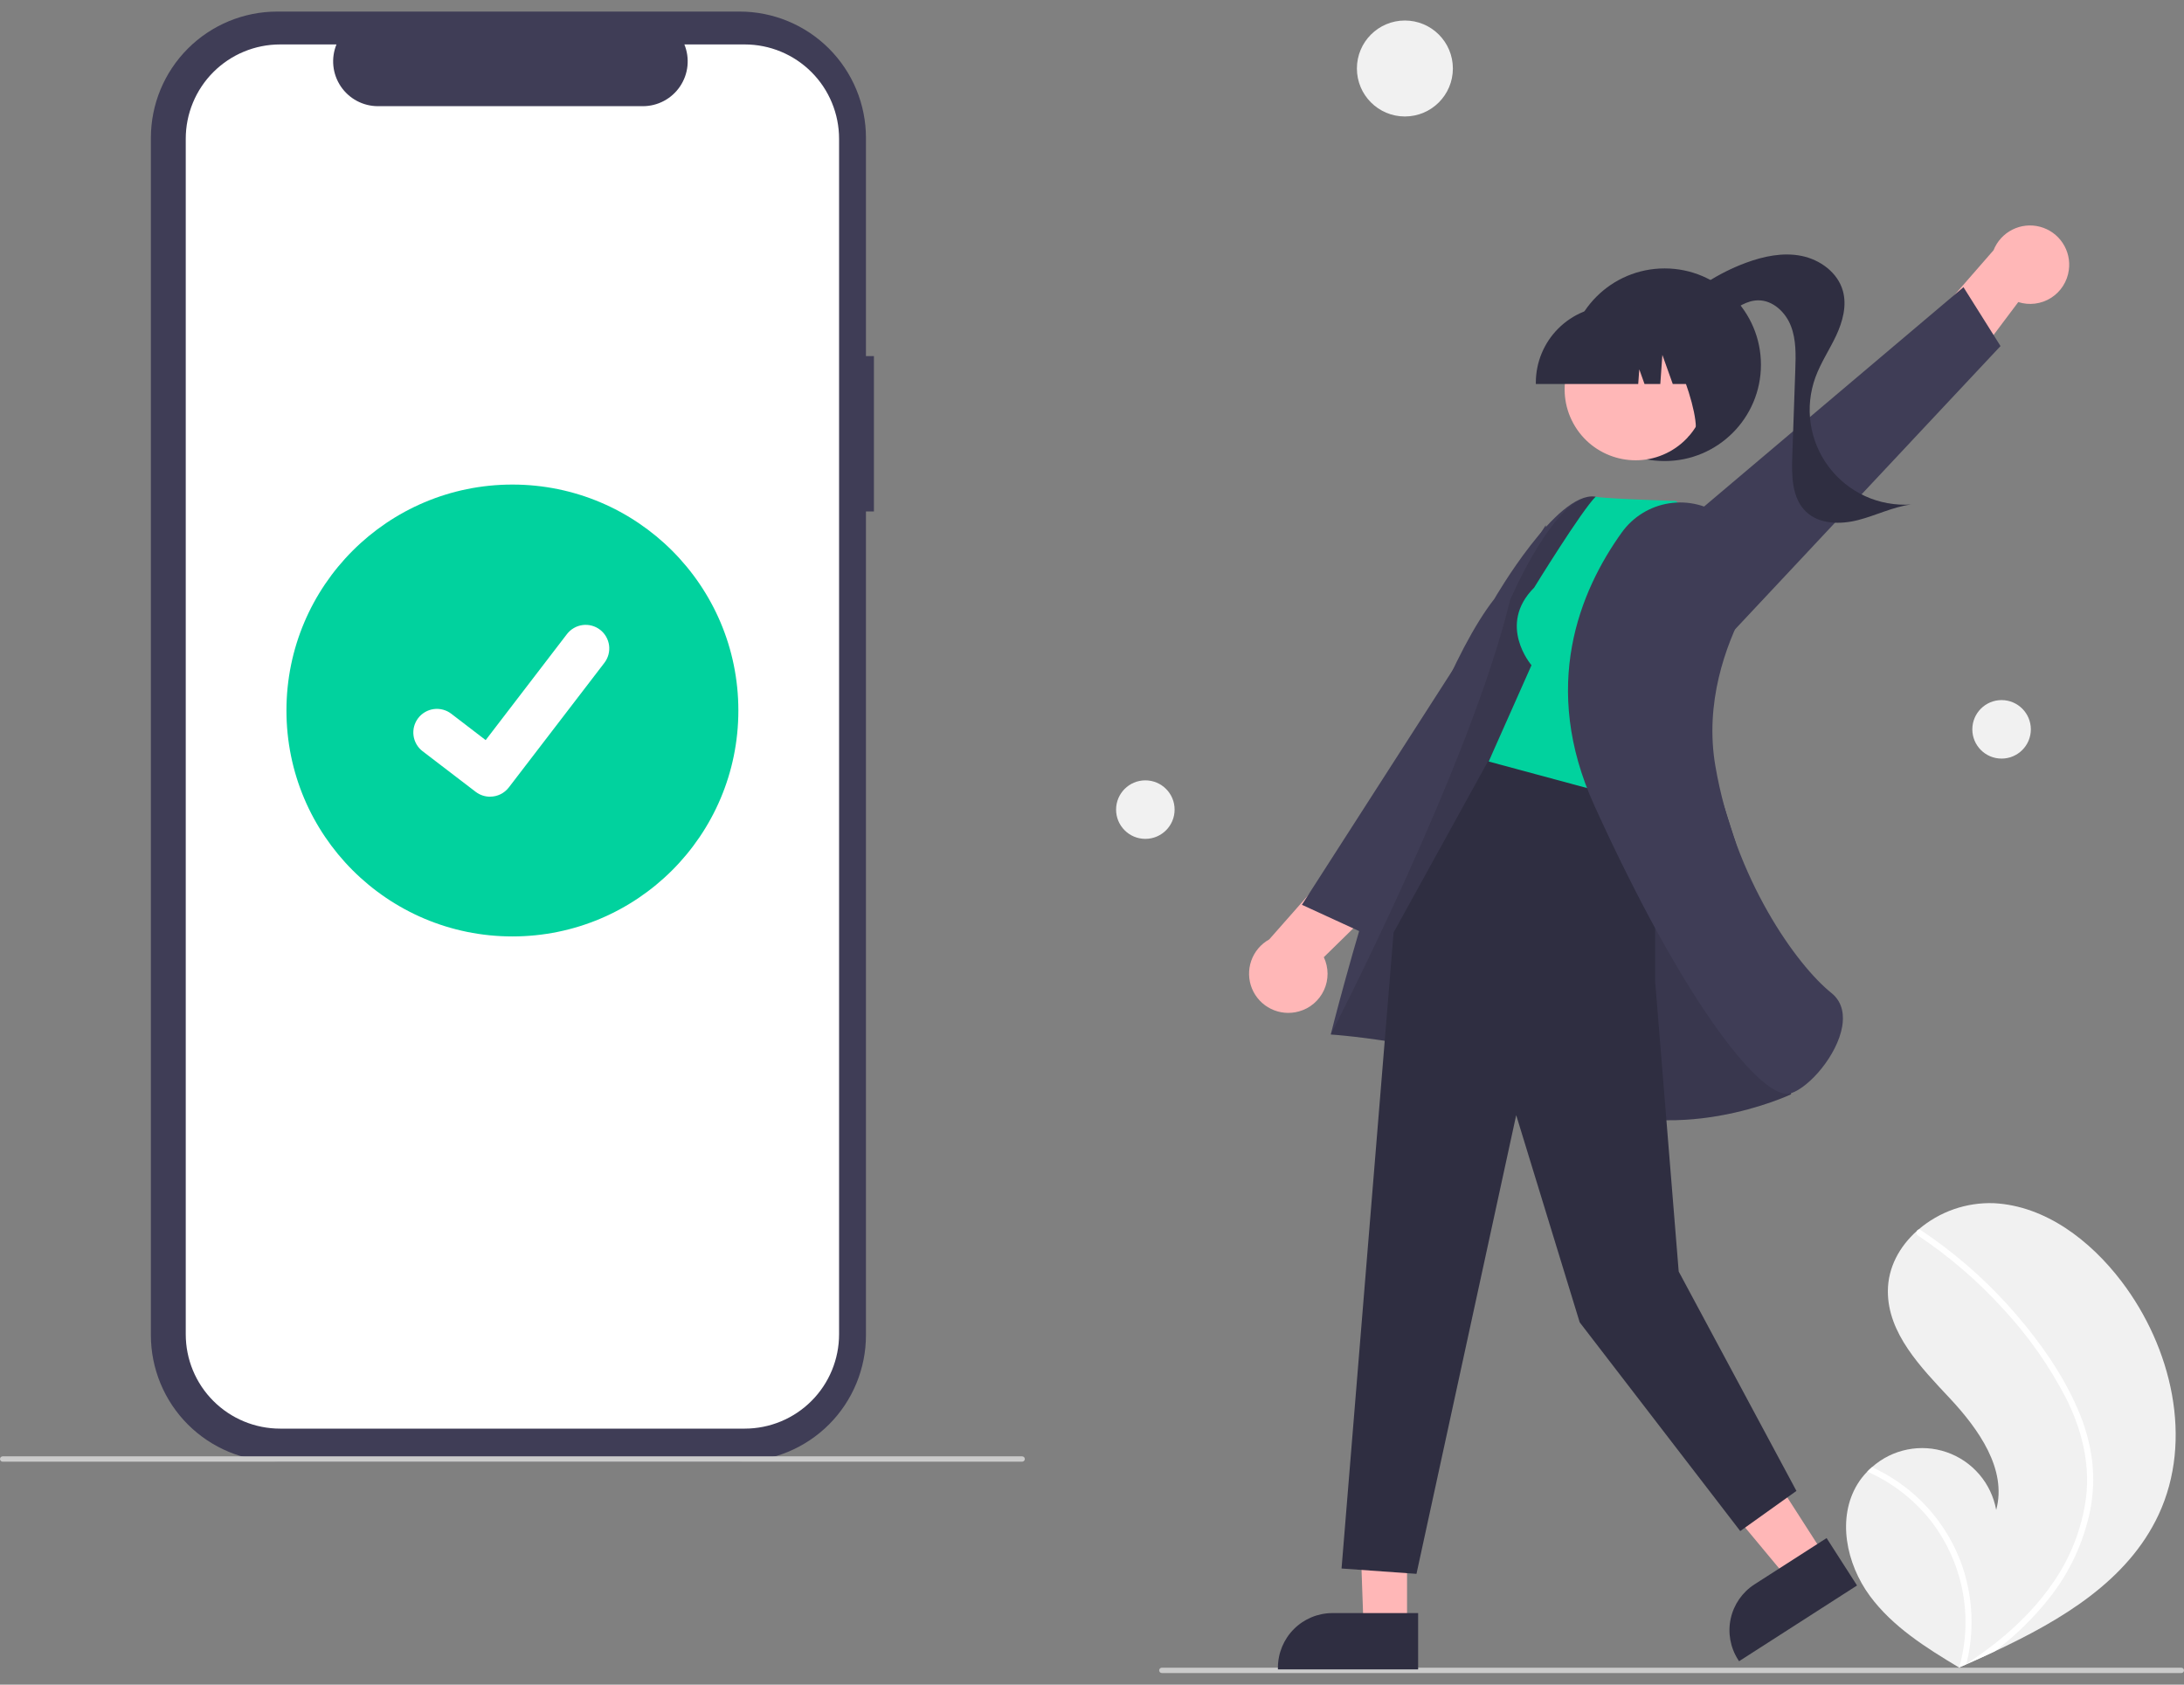
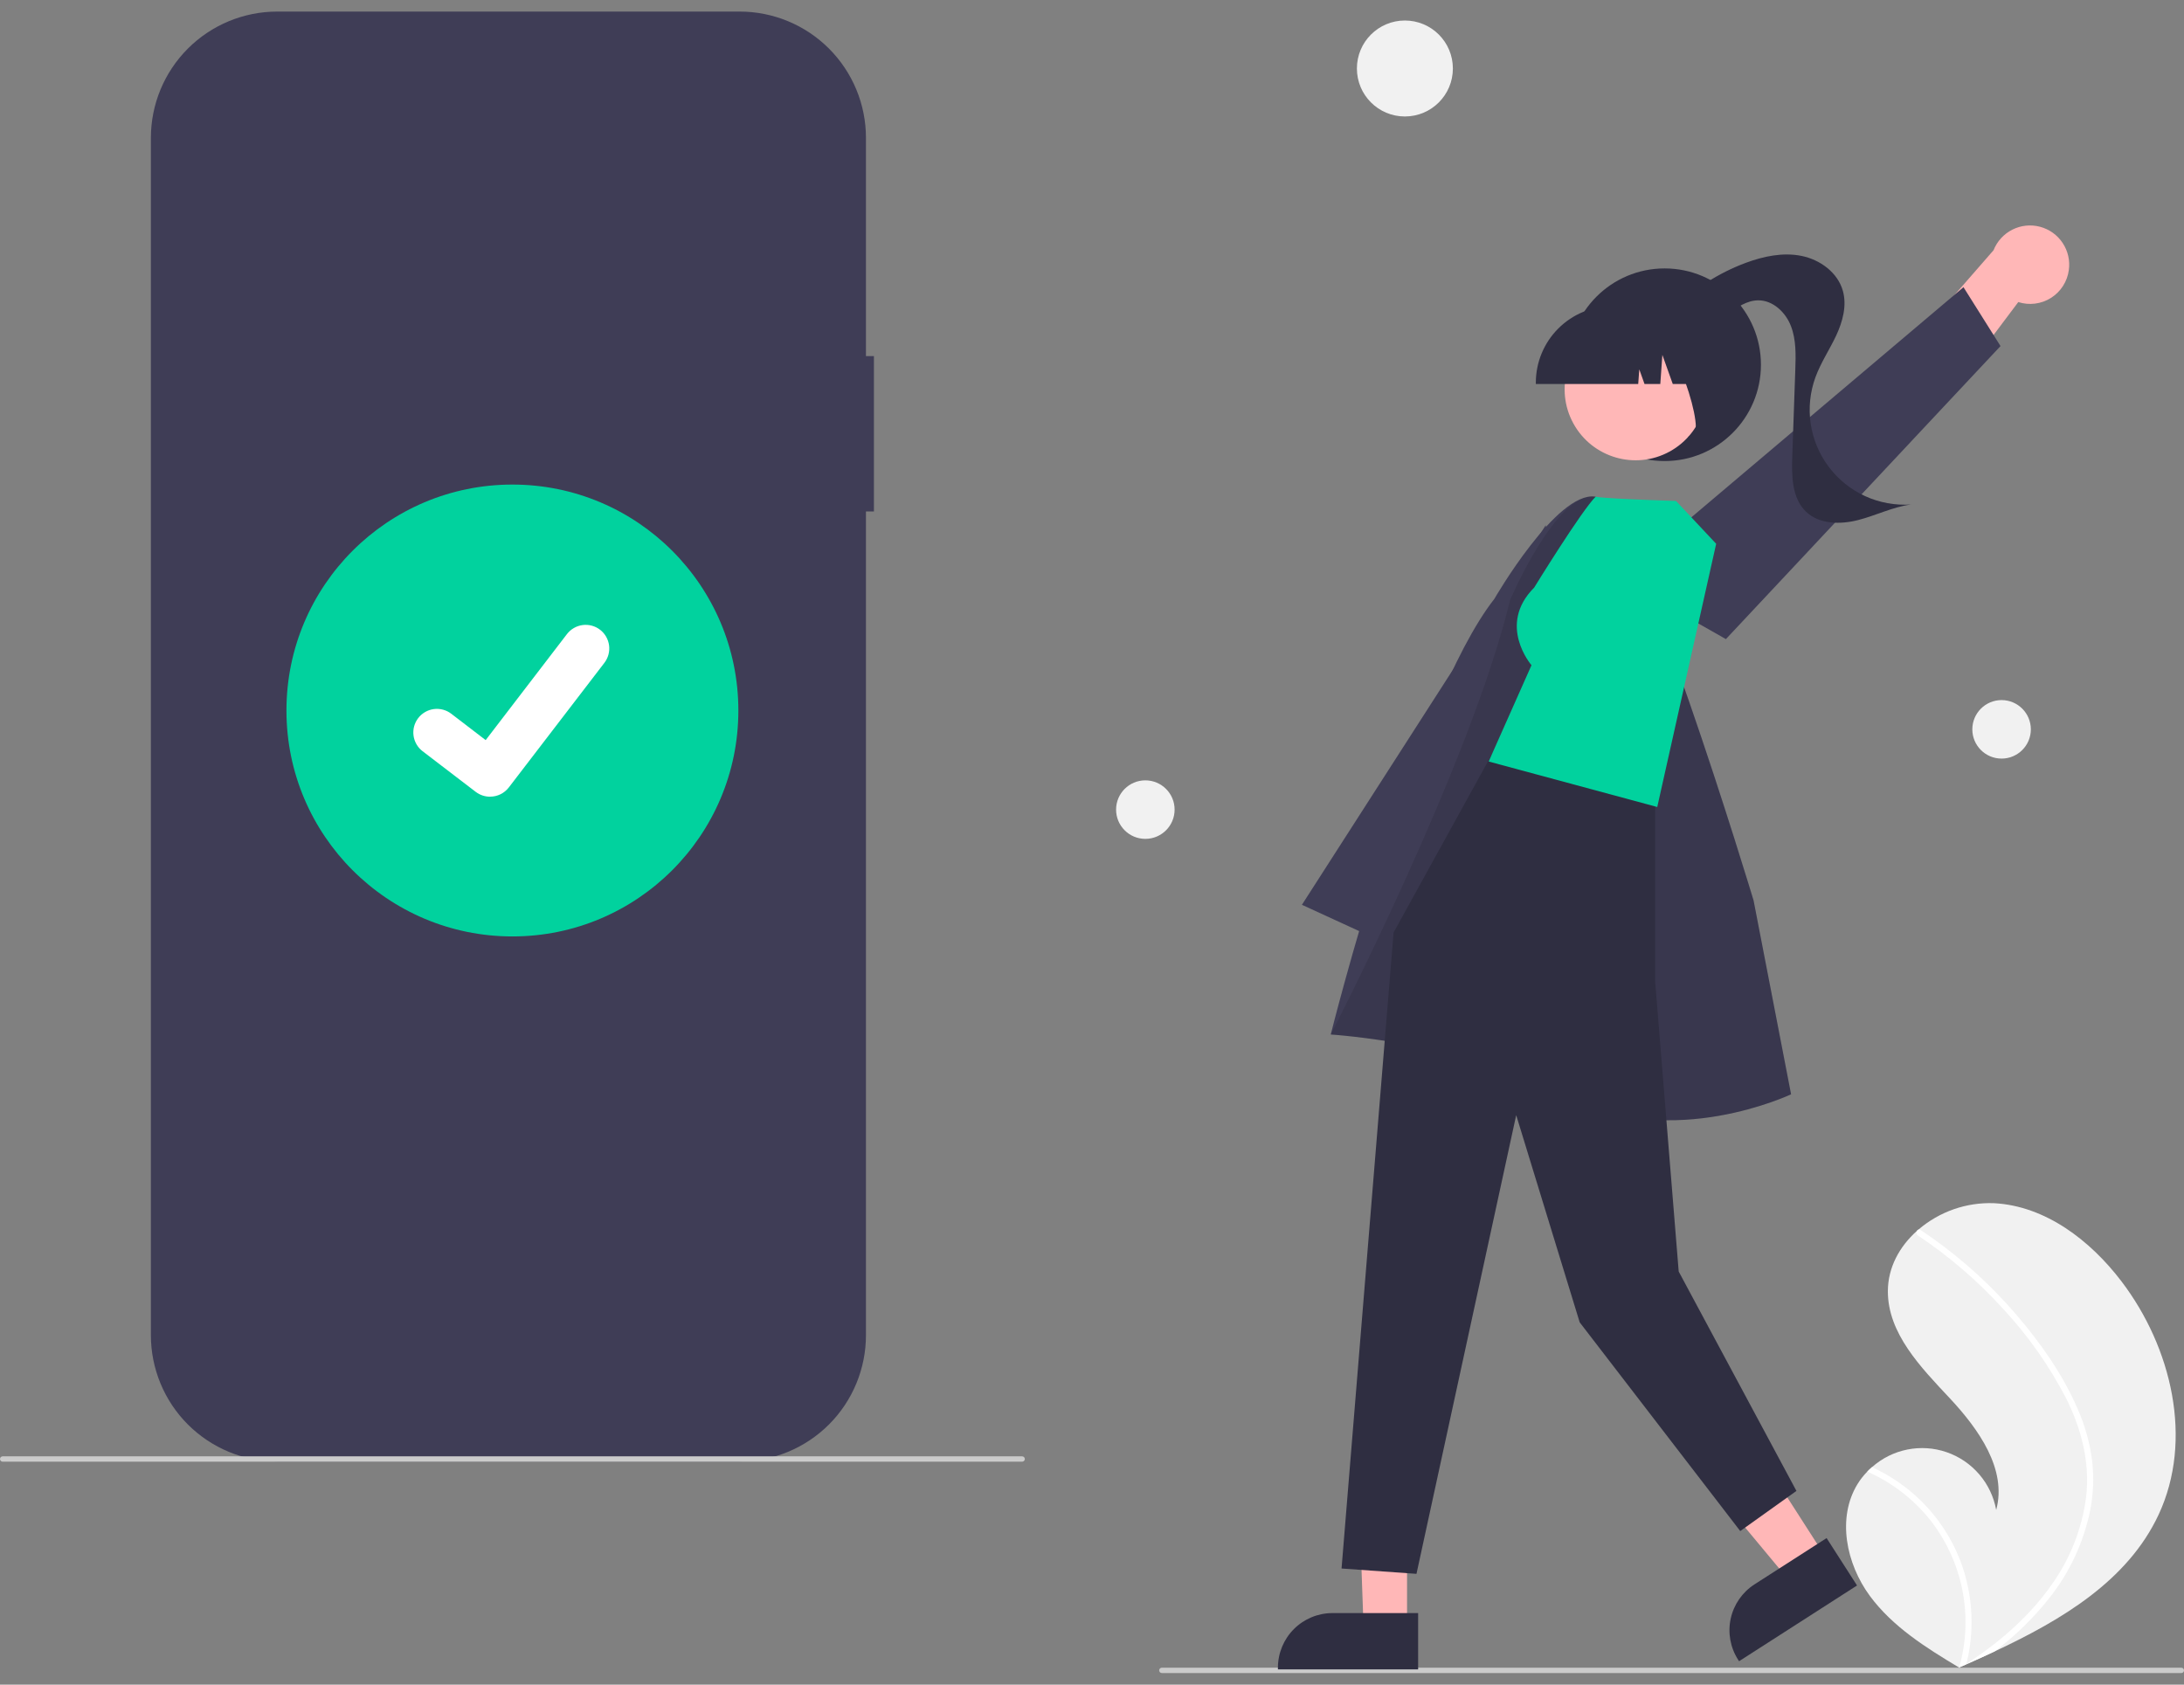
<svg xmlns="http://www.w3.org/2000/svg" width="140" height="108" viewBox="0 0 140 108" fill="none">
  <rect x="0" y="0" width="140" height="108" fill="#808080" stroke="none" />
  <g clip-path="url(#clip0_15_276)">
    <path d="M56.021 22.831H55.51V8.84C55.51 7.776 55.301 6.723 54.894 5.741C54.487 4.758 53.89 3.866 53.139 3.114C52.386 2.362 51.494 1.765 50.511 1.358C49.529 0.951 48.476 0.742 47.413 0.742H17.77C15.623 0.742 13.563 1.595 12.044 3.114C10.526 4.632 9.672 6.692 9.672 8.84V85.597C9.672 86.66 9.882 87.713 10.289 88.695C10.696 89.678 11.292 90.571 12.044 91.323C12.796 92.075 13.689 92.671 14.671 93.078C15.654 93.485 16.707 93.694 17.77 93.694H47.413C49.56 93.694 51.62 92.841 53.139 91.323C54.657 89.804 55.51 87.744 55.51 85.597V32.79H56.021V22.831Z" fill="#3F3D56" />
-     <path d="M47.739 2.849H43.87C44.048 3.285 44.116 3.758 44.068 4.227C44.02 4.696 43.857 5.145 43.594 5.536C43.331 5.927 42.977 6.248 42.561 6.469C42.145 6.691 41.681 6.807 41.21 6.807H24.228C23.757 6.807 23.293 6.691 22.877 6.469C22.462 6.248 22.107 5.927 21.844 5.536C21.581 5.145 21.418 4.696 21.37 4.227C21.322 3.758 21.39 3.285 21.568 2.849H17.954C17.16 2.849 16.374 3.005 15.64 3.309C14.906 3.613 14.24 4.058 13.678 4.62C13.117 5.181 12.671 5.848 12.367 6.582C12.063 7.315 11.907 8.102 11.907 8.896V85.54C11.907 86.334 12.063 87.121 12.367 87.855C12.671 88.588 13.117 89.255 13.678 89.816C14.24 90.378 14.906 90.823 15.64 91.127C16.374 91.431 17.16 91.588 17.954 91.588H47.739C48.533 91.588 49.32 91.431 50.053 91.127C50.787 90.823 51.454 90.378 52.015 89.816C52.577 89.255 53.022 88.588 53.326 87.855C53.63 87.121 53.787 86.334 53.787 85.54V8.896C53.787 8.102 53.63 7.315 53.326 6.582C53.022 5.848 52.577 5.181 52.015 4.62C51.454 4.058 50.787 3.613 50.053 3.309C49.32 3.005 48.533 2.849 47.739 2.849Z" fill="white" />
    <path d="M65.522 93.707H0.172C0.126 93.707 0.082 93.689 0.05 93.657C0.018 93.625 0 93.582 0 93.536C0 93.49 0.018 93.447 0.05 93.415C0.082 93.383 0.126 93.365 0.172 93.365H65.522C65.567 93.365 65.611 93.383 65.643 93.415C65.675 93.447 65.694 93.49 65.694 93.536C65.694 93.582 65.675 93.625 65.643 93.657C65.611 93.689 65.567 93.707 65.522 93.707Z" fill="#CBCBCB" />
    <path d="M32.847 60.034C40.846 60.034 47.331 53.549 47.331 45.55C47.331 37.55 40.846 31.065 32.847 31.065C24.847 31.065 18.362 37.55 18.362 45.55C18.362 53.549 24.847 60.034 32.847 60.034Z" fill="#01D29E" />
    <path d="M31.411 51.075C31.085 51.075 30.768 50.97 30.508 50.775L30.491 50.763L27.087 48.158C26.93 48.038 26.797 47.887 26.698 47.715C26.599 47.543 26.534 47.353 26.508 47.156C26.482 46.959 26.495 46.759 26.546 46.567C26.598 46.375 26.686 46.195 26.807 46.038C26.928 45.88 27.079 45.748 27.251 45.648C27.423 45.549 27.613 45.484 27.81 45.458C28.007 45.432 28.207 45.445 28.399 45.497C28.591 45.548 28.77 45.637 28.928 45.758L31.133 47.448L36.343 40.651C36.464 40.493 36.615 40.361 36.787 40.262C36.959 40.162 37.148 40.098 37.345 40.072C37.542 40.046 37.742 40.059 37.934 40.11C38.126 40.161 38.306 40.25 38.463 40.371L38.464 40.371L38.431 40.416L38.465 40.371C38.782 40.616 38.99 40.976 39.043 41.374C39.095 41.771 38.988 42.173 38.744 42.492L32.616 50.483C32.474 50.667 32.292 50.816 32.083 50.919C31.875 51.021 31.645 51.074 31.413 51.073L31.411 51.075Z" fill="white" />
    <path d="M119.079 95.131C119.255 94.846 119.463 94.582 119.698 94.343C119.795 94.243 119.897 94.148 120.002 94.056C120.642 93.486 121.423 93.097 122.264 92.929C123.105 92.76 123.975 92.819 124.785 93.099C125.596 93.378 126.317 93.869 126.875 94.519C127.434 95.17 127.808 95.958 127.961 96.802C128.668 94.186 126.827 91.609 124.976 89.629C123.123 87.651 121.006 85.48 121.017 82.769C121.022 81.26 121.76 79.914 122.874 78.916C122.908 78.886 122.943 78.856 122.978 78.827C124.325 77.672 126.057 77.068 127.83 77.136C131.123 77.312 133.998 79.525 135.995 82.151C139.209 86.375 140.618 92.304 138.368 97.113C136.388 101.342 132.167 103.853 127.859 105.872C127.258 106.154 126.657 106.428 126.058 106.693C126.054 106.694 126.05 106.697 126.046 106.698C126.017 106.71 125.988 106.723 125.961 106.736C125.838 106.791 125.714 106.845 125.591 106.899L125.648 106.936L125.825 107.051C125.764 107.014 125.703 106.978 125.642 106.94C125.623 106.929 125.604 106.919 125.586 106.907C123.47 105.638 121.325 104.295 119.863 102.313C118.347 100.255 117.737 97.307 119.079 95.131Z" fill="#F1F1F1" />
    <path d="M133.196 90.352C133.665 91.418 133.975 92.546 134.118 93.702C134.231 94.732 134.188 95.774 133.993 96.791C133.573 98.883 132.656 100.843 131.321 102.507C130.313 103.77 129.15 104.901 127.859 105.872C127.258 106.154 126.657 106.428 126.058 106.693C126.054 106.694 126.05 106.697 126.046 106.698C126.017 106.71 125.988 106.723 125.961 106.736C125.837 106.791 125.714 106.845 125.591 106.899L125.648 106.936L125.825 107.051C125.764 107.014 125.703 106.978 125.642 106.94C125.623 106.929 125.604 106.919 125.586 106.907C126.051 105.279 126.12 103.562 125.785 101.901C125.451 100.241 124.723 98.684 123.663 97.363C122.598 96.058 121.239 95.023 119.698 94.343C119.795 94.243 119.897 94.148 120.002 94.056C120.596 94.329 121.164 94.653 121.701 95.026C123.62 96.352 125.06 98.261 125.81 100.47C126.479 102.474 126.563 104.627 126.051 106.677C126.157 106.608 126.264 106.537 126.368 106.466C128.339 105.136 130.155 103.54 131.524 101.582C132.704 99.928 133.459 98.008 133.723 95.993C133.985 93.792 133.434 91.627 132.452 89.663C131.366 87.562 129.999 85.619 128.387 83.888C126.768 82.109 124.938 80.535 122.937 79.202C122.892 79.171 122.86 79.125 122.848 79.072C122.837 79.018 122.846 78.963 122.874 78.916C122.895 78.874 122.933 78.842 122.978 78.827C123.001 78.821 123.025 78.82 123.048 78.825C123.071 78.83 123.093 78.839 123.112 78.854C123.359 79.019 123.603 79.185 123.845 79.356C125.861 80.783 127.691 82.455 129.294 84.333C130.843 86.144 132.253 88.155 133.196 90.352Z" fill="white" />
    <path d="M90.057 7.467C91.756 7.467 93.133 6.09 93.133 4.391C93.133 2.692 91.756 1.315 90.057 1.315C88.358 1.315 86.981 2.692 86.981 4.391C86.981 6.09 88.358 7.467 90.057 7.467Z" fill="#F1F1F1" />
    <path d="M128.307 48.633C129.342 48.633 130.182 47.793 130.182 46.758C130.182 45.722 129.342 44.882 128.307 44.882C127.271 44.882 126.431 45.722 126.431 46.758C126.431 47.793 127.271 48.633 128.307 48.633Z" fill="#F1F1F1" />
    <path d="M73.419 53.779C74.455 53.779 75.295 52.939 75.295 51.903C75.295 50.867 74.455 50.028 73.419 50.028C72.383 50.028 71.544 50.867 71.544 51.903C71.544 52.939 72.383 53.779 73.419 53.779Z" fill="#F1F1F1" />
    <path d="M74.478 107.258H139.828C139.874 107.258 139.918 107.24 139.95 107.208C139.982 107.175 140 107.132 140 107.086C140 107.041 139.982 106.997 139.95 106.965C139.918 106.933 139.874 106.915 139.828 106.915H74.478C74.433 106.915 74.389 106.933 74.357 106.965C74.325 106.997 74.306 107.041 74.306 107.086C74.306 107.132 74.325 107.175 74.357 107.208C74.389 107.24 74.433 107.258 74.478 107.258Z" fill="#CBCBCB" />
    <path d="M132.617 17.317C132.702 16.708 132.562 16.088 132.221 15.576C131.881 15.063 131.364 14.694 130.769 14.537C130.175 14.38 129.543 14.446 128.994 14.724C128.445 15.002 128.017 15.471 127.791 16.043L122.488 22.123L124.044 26.469L129.377 19.365C129.725 19.477 130.093 19.51 130.455 19.464C130.818 19.418 131.166 19.293 131.475 19.097C131.784 18.902 132.046 18.642 132.243 18.334C132.441 18.026 132.568 17.679 132.617 17.317Z" fill="#FFB7B7" />
    <path d="M110.635 40.973L128.238 22.186L125.864 18.411L103.785 37.084L110.635 40.973Z" fill="#3F3D56" />
    <path d="M106.706 29.558C110.116 29.558 112.881 26.793 112.881 23.383C112.881 19.973 110.116 17.208 106.706 17.208C103.296 17.208 100.531 19.973 100.531 23.383C100.531 26.793 103.296 29.558 106.706 29.558Z" fill="#2F2E41" />
    <path d="M107.202 19.895C108.531 18.547 110.139 17.508 111.913 16.849C113.052 16.427 114.291 16.166 115.481 16.406C116.672 16.645 117.798 17.469 118.13 18.637C118.401 19.592 118.121 20.62 117.7 21.52C117.278 22.419 116.715 23.252 116.375 24.185C116.027 25.137 115.922 26.16 116.07 27.162C116.218 28.165 116.614 29.114 117.223 29.924C117.831 30.735 118.632 31.381 119.552 31.803C120.473 32.225 121.485 32.411 122.496 32.343C121.326 32.5 120.248 33.05 119.105 33.342C117.962 33.635 116.612 33.615 115.763 32.796C114.864 31.929 114.846 30.52 114.889 29.272C114.954 27.417 115.018 25.562 115.083 23.707C115.116 22.761 115.144 21.785 114.803 20.902C114.462 20.019 113.651 19.246 112.704 19.254C111.987 19.26 111.352 19.694 110.777 20.123C110.201 20.552 109.592 21.009 108.878 21.073C108.163 21.136 107.347 20.608 107.401 19.892L107.202 19.895Z" fill="#2F2E41" />
-     <path d="M83.254 64.844C82.661 65.009 82.028 64.95 81.476 64.68C80.923 64.409 80.489 63.945 80.255 63.376C80.022 62.807 80.006 62.172 80.209 61.591C80.413 61.01 80.822 60.525 81.36 60.226L86.695 54.174L91.206 55.149L84.861 61.364C85.016 61.695 85.098 62.055 85.1 62.421C85.101 62.786 85.023 63.148 84.869 63.479C84.716 63.811 84.492 64.105 84.213 64.341C83.934 64.577 83.606 64.749 83.254 64.844H83.254Z" fill="#FFB7B7" />
    <path d="M100.804 43.178L87.508 59.867L83.456 58.006L99.083 33.676L100.804 43.178Z" fill="#3F3D56" />
    <path d="M90.195 93.572L87.026 93.522L87.408 104.323H90.195L90.195 93.572Z" fill="#FFB7B7" />
    <path d="M90.906 103.413L85.417 103.413H85.416C84.489 103.413 83.599 103.781 82.943 104.437C82.287 105.093 81.919 105.983 81.918 106.911V107.024L90.906 107.025L90.906 103.413Z" fill="#2F2E41" />
    <path d="M111.175 90.708L107.714 92.93L114.638 101.26L116.983 99.754L111.175 90.708Z" fill="#FFB7B7" />
    <path d="M117.09 98.605L112.471 101.57L112.471 101.57C111.69 102.071 111.141 102.862 110.943 103.769C110.746 104.675 110.916 105.623 111.417 106.403L111.479 106.499L119.041 101.644L117.09 98.605Z" fill="#2F2E41" />
    <path d="M112.409 57.729C112.409 57.729 104.718 32.184 102.246 31.839C99.774 31.494 95.792 38.394 95.792 38.394C90.629 44.981 85.304 66.321 85.304 66.321C85.304 66.321 94.18 66.877 100.668 70.329C107.156 73.781 114.813 70.154 114.813 70.154L112.409 57.729Z" fill="#3F3D56" />
    <path opacity="0.1" d="M112.409 57.729C112.409 57.729 104.718 32.184 102.246 31.839C99.774 31.494 96.803 38.464 96.803 38.464C94.23 49.098 85.304 66.321 85.304 66.321C85.304 66.321 94.18 66.876 100.668 70.329C107.156 73.78 114.813 70.154 114.813 70.154L112.409 57.729Z" fill="black" />
    <path d="M106.099 50.086V62.922L107.609 81.516L115.156 95.581L111.554 98.154L101.263 84.775L97.192 71.491L90.8 100.898L85.997 100.555L89.333 59.782L95.662 48.305L106.099 50.086Z" fill="#2F2E41" />
    <path d="M98.344 37.671C95.943 40.072 98.173 42.645 98.173 42.645L95.428 48.82L106.234 51.736L110.011 34.862L107.438 32.117C102.292 31.946 102.289 31.839 102.289 31.839C101.388 32.721 98.344 37.671 98.344 37.671Z" fill="#01D29E" />
-     <path d="M110.446 33.113C109.955 32.751 109.397 32.49 108.805 32.345C108.212 32.2 107.597 32.173 106.994 32.268C106.391 32.362 105.814 32.575 105.294 32.894C104.774 33.214 104.323 33.633 103.966 34.128C101.249 37.91 98.738 44.018 102.199 51.635C107.756 63.867 112.592 70.128 114.558 70.127C114.644 70.128 114.729 70.115 114.81 70.088C116.021 69.677 117.77 67.629 118.087 65.825C118.2 65.179 118.173 64.279 117.401 63.662C115.182 61.887 111.199 56.361 109.956 49.088C109.27 45.069 110.601 41.409 111.839 39.046C112.362 38.068 112.515 36.934 112.27 35.853C112.025 34.771 111.399 33.814 110.505 33.157L110.446 33.113Z" fill="#3F3D56" />
    <path d="M107.024 28.951C109.226 27.747 110.036 24.985 108.832 22.783C107.628 20.58 104.866 19.77 102.663 20.974C100.46 22.179 99.651 24.94 100.855 27.143C102.059 29.346 104.821 30.155 107.024 28.951Z" fill="#FFB7B7" />
    <path d="M98.451 24.619H105.014L105.082 23.677L105.418 24.619H106.429L106.562 22.752L107.229 24.619H109.185V24.527C109.183 23.227 108.666 21.98 107.747 21.061C106.827 20.141 105.581 19.624 104.281 19.623H103.355C102.055 19.624 100.808 20.141 99.889 21.061C98.97 21.98 98.452 23.227 98.451 24.527V24.619Z" fill="#2F2E41" />
    <path d="M108.193 28.006L110.994 27.098V20.296H105.704L105.835 20.426C107.657 22.246 109.684 28.704 108.193 28.006Z" fill="#2F2E41" />
  </g>
  <defs>
    <clipPath id="clip0_15_276">
      <rect width="140" height="106.516" fill="white" transform="translate(0 0.742)" />
    </clipPath>
  </defs>
</svg>